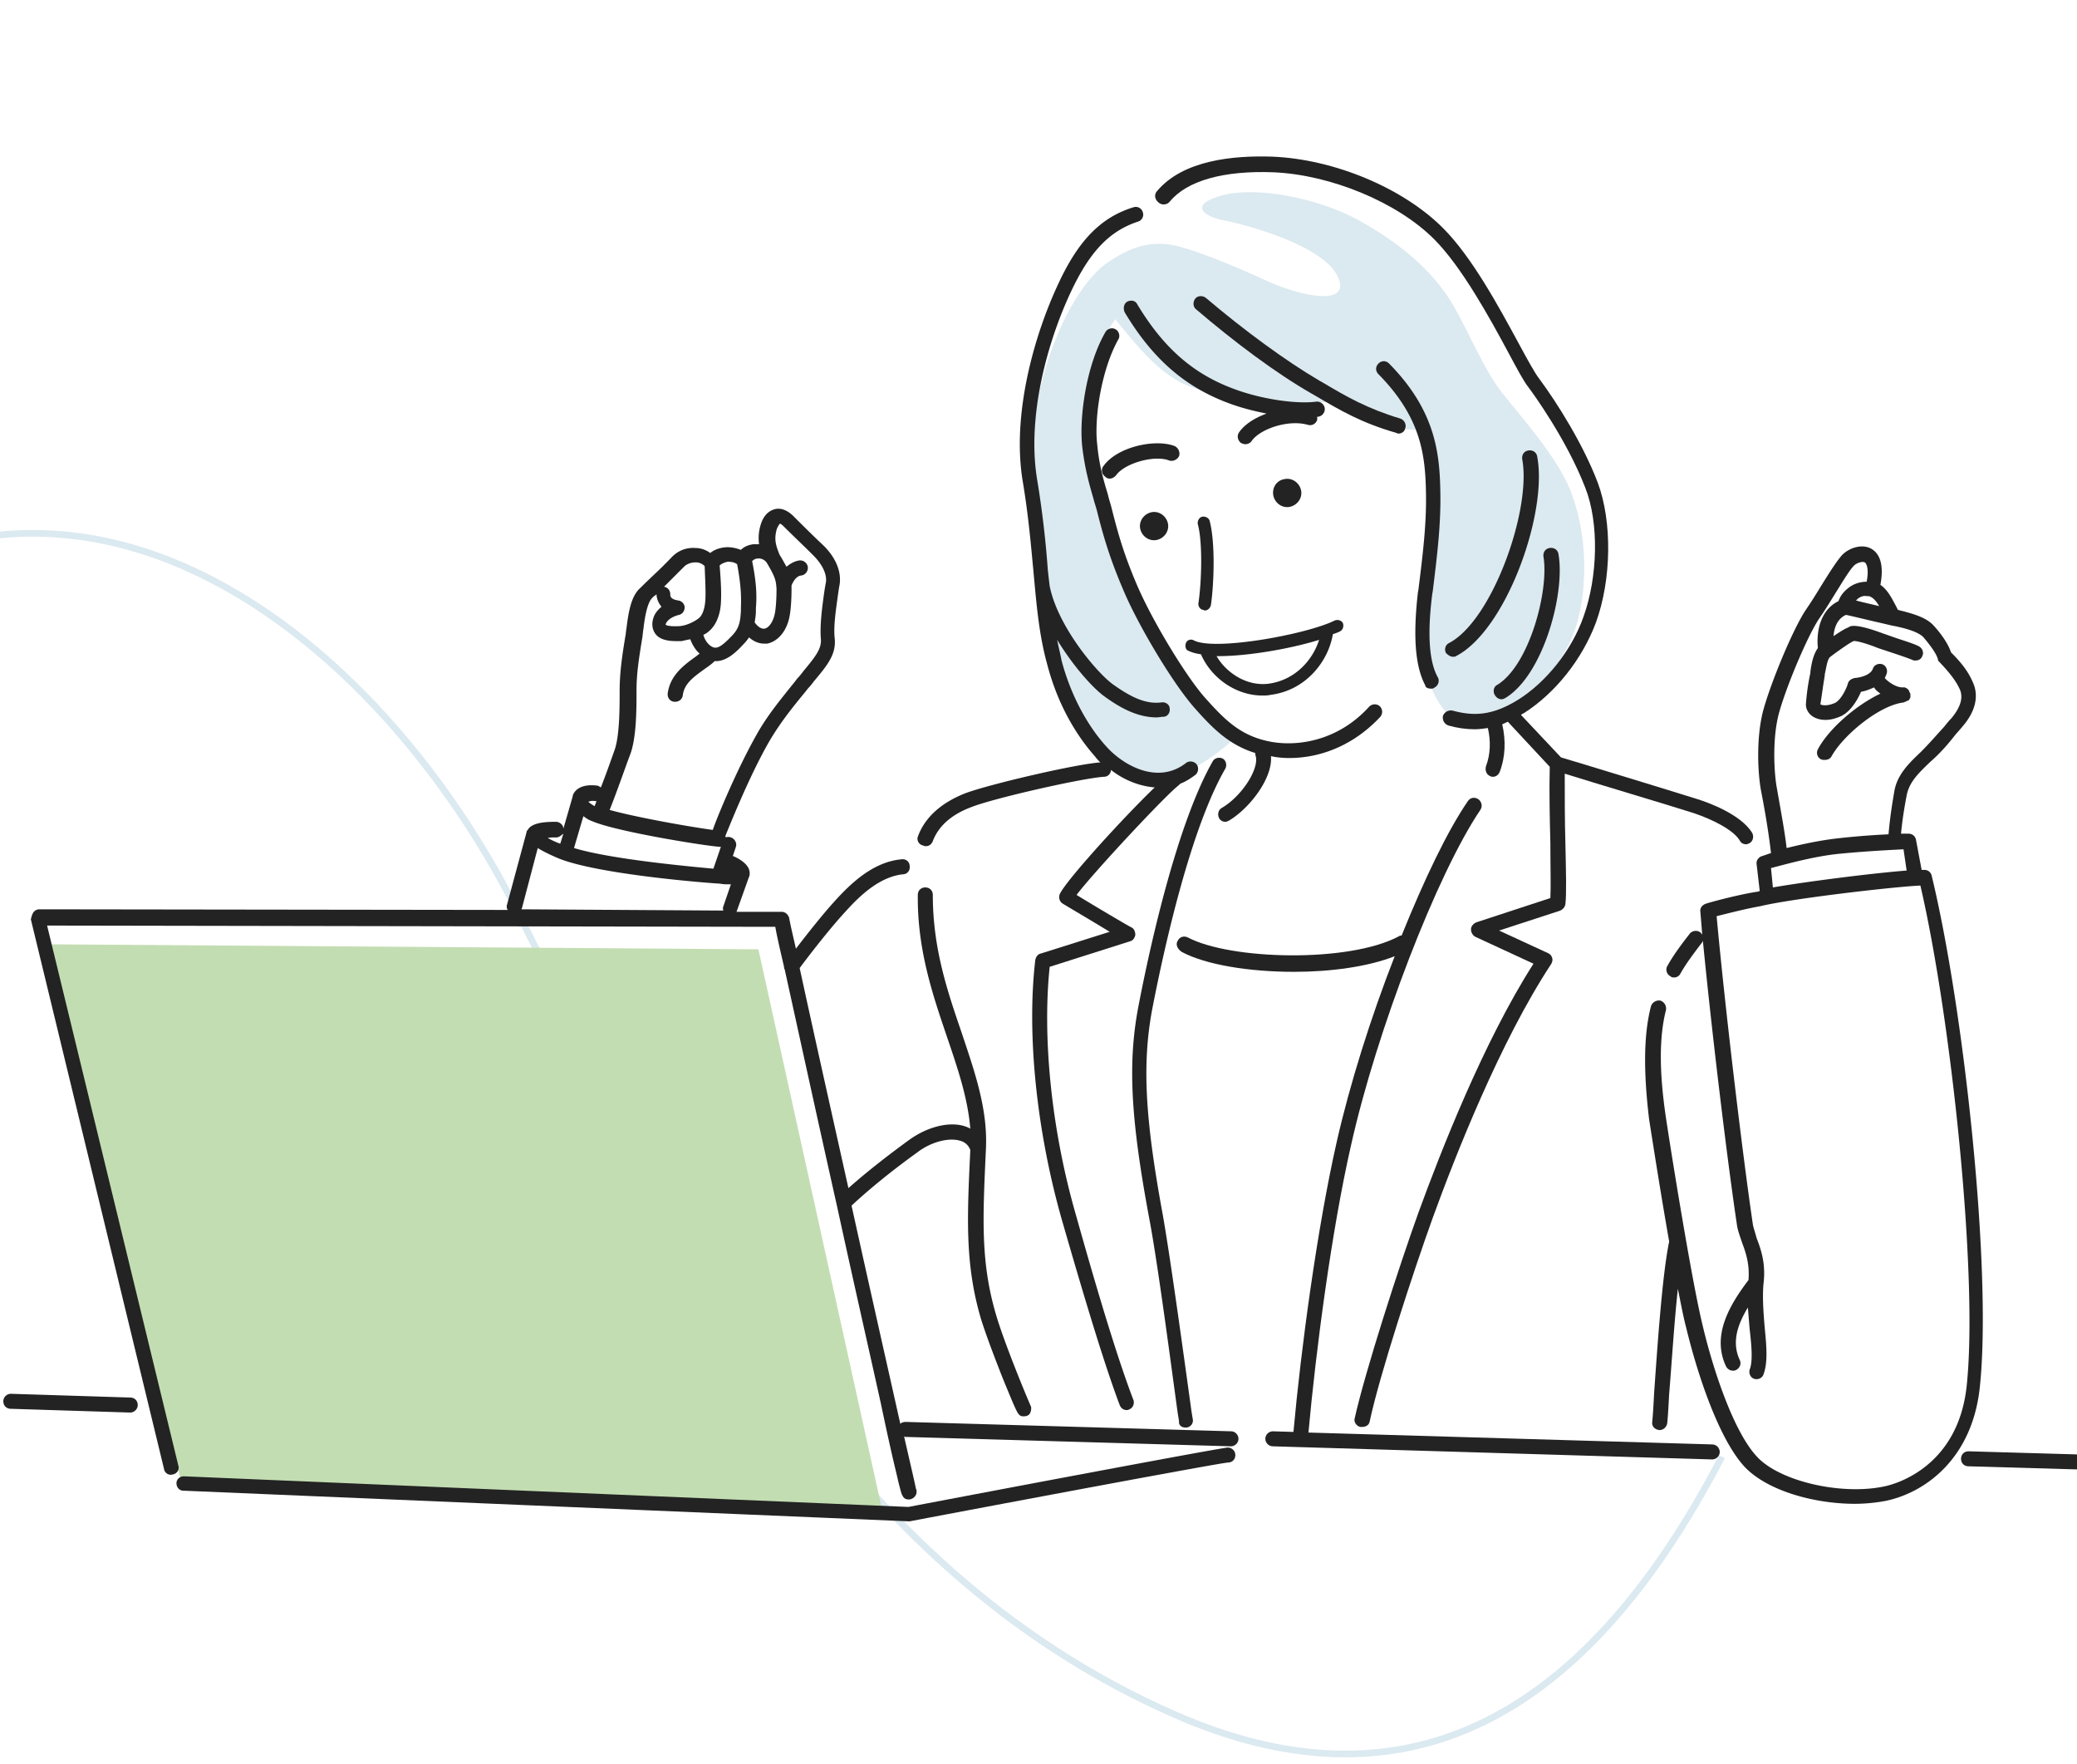
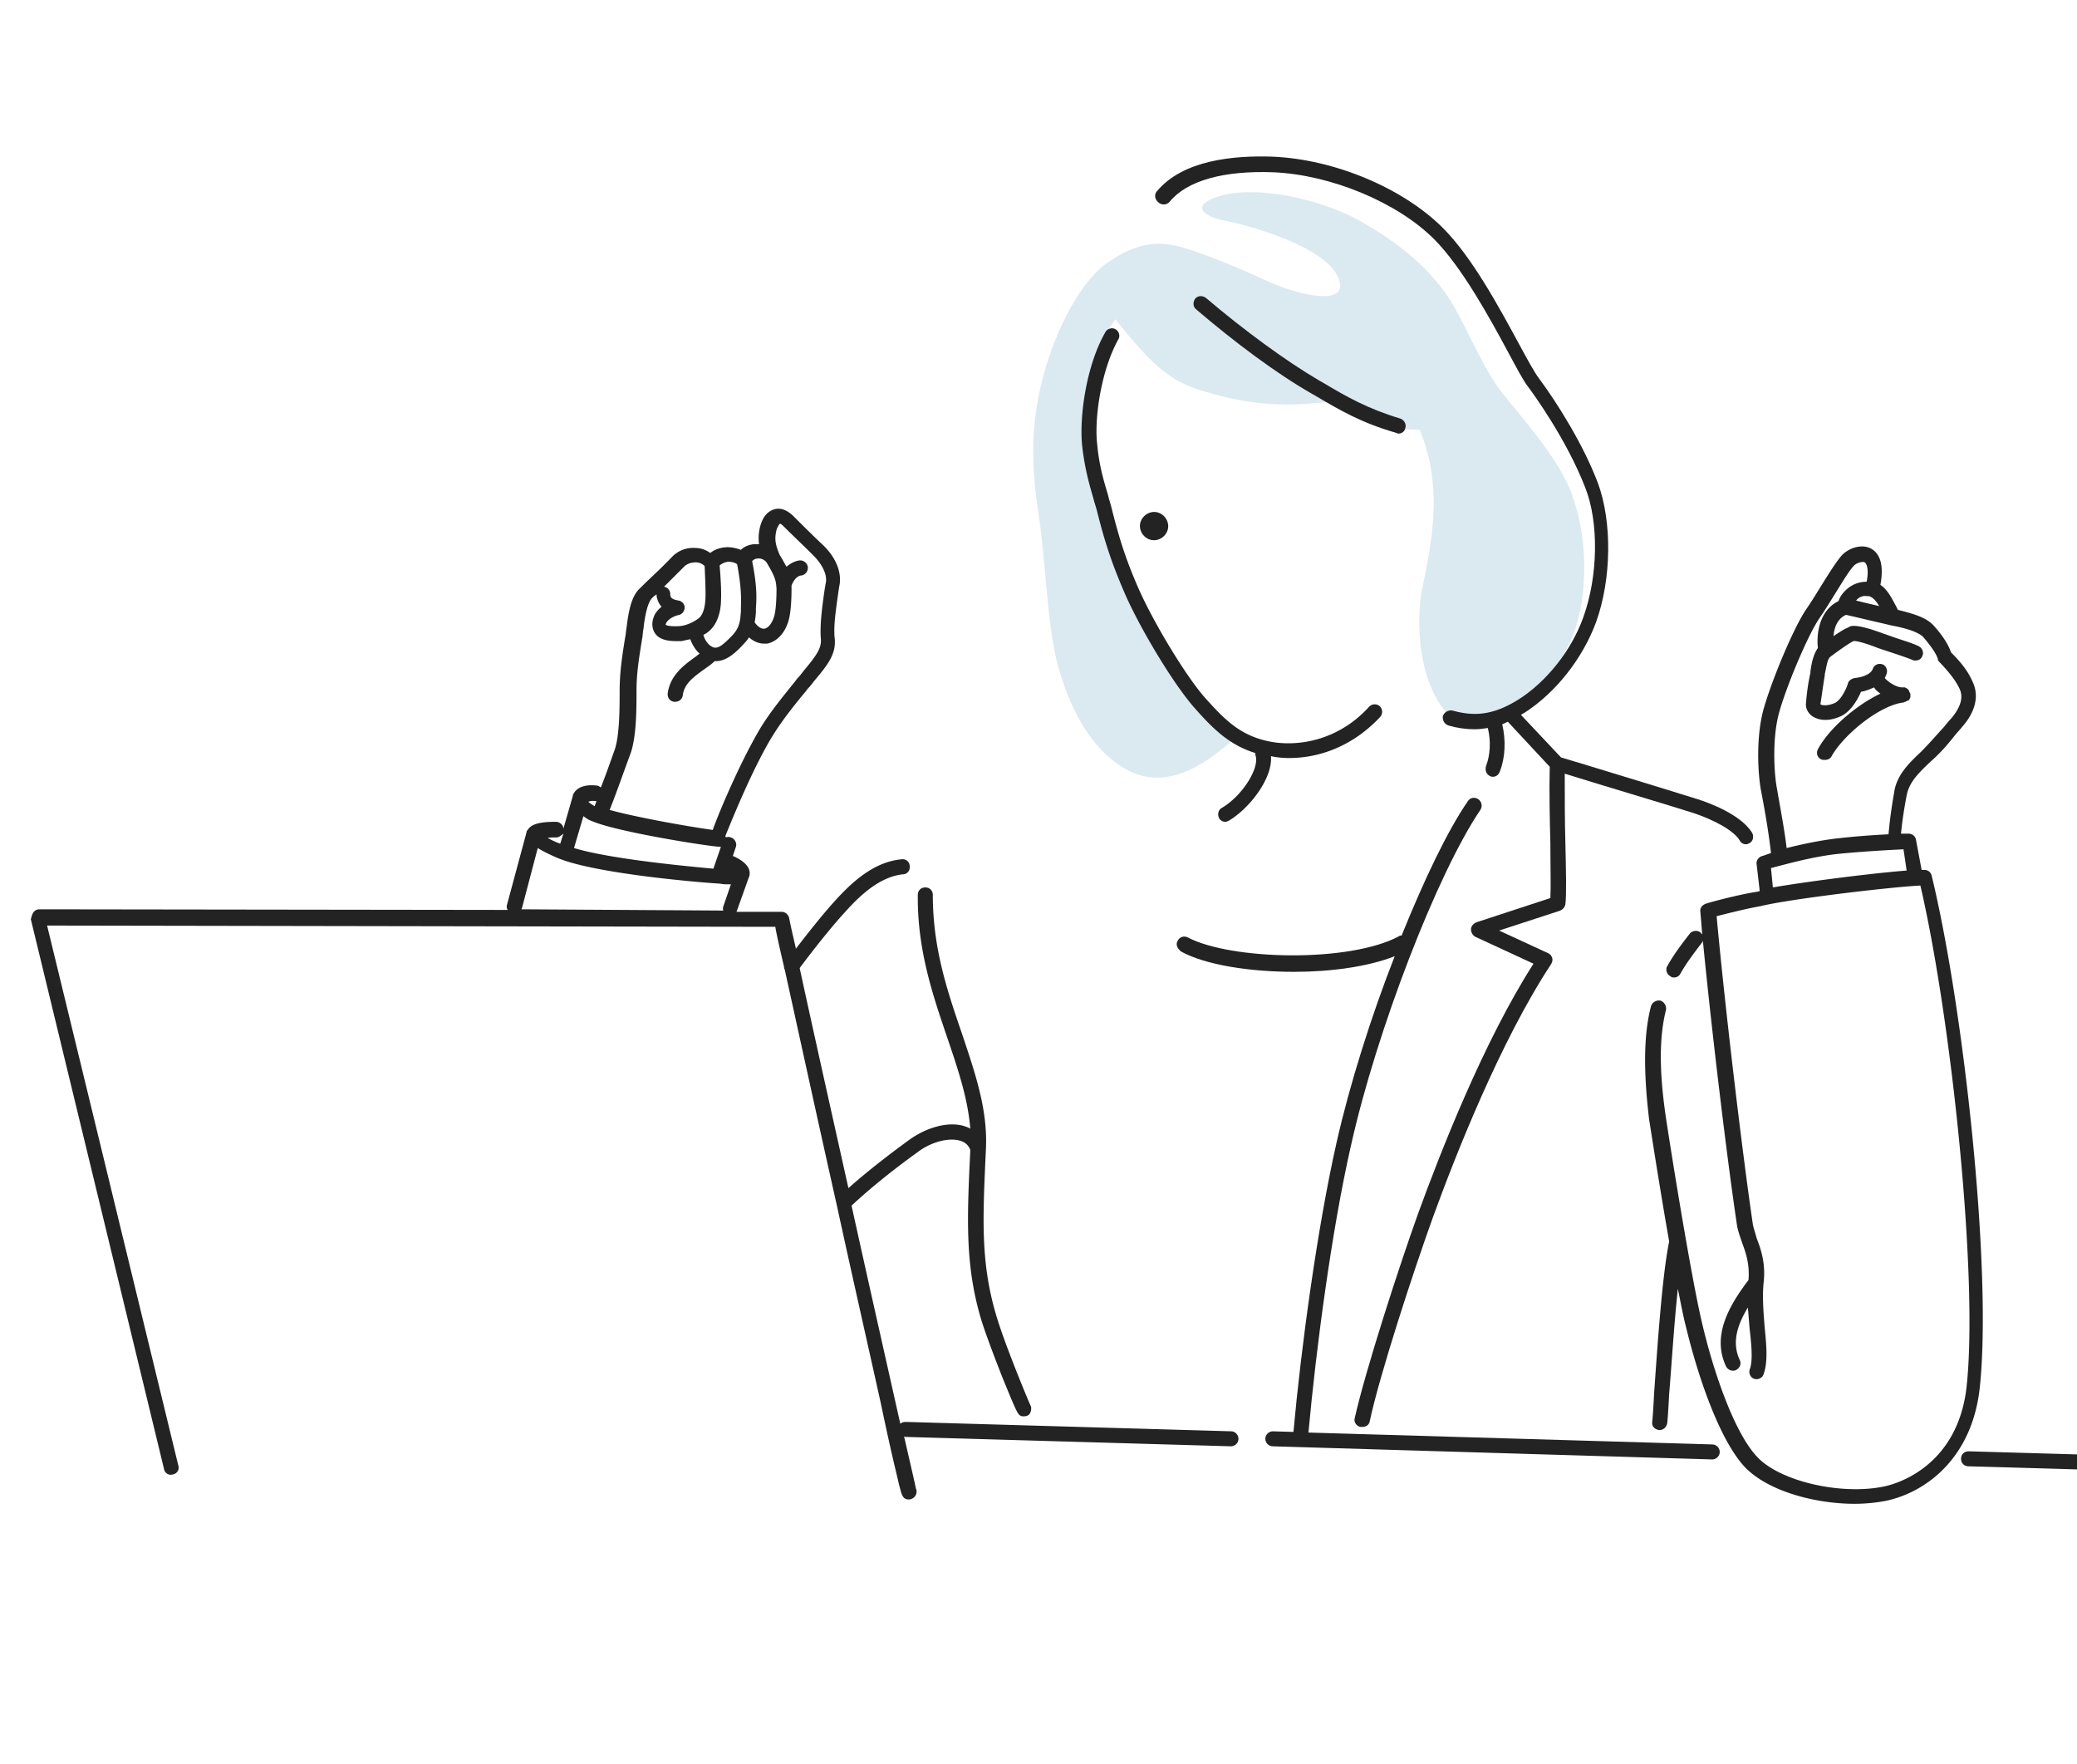
<svg xmlns="http://www.w3.org/2000/svg" width="312" height="265" fill="none">
  <g clip-path="url(#a)">
-     <path stroke="#DBE9F0" d="M-143.174 276.145c31.2 13.039 53.608 12.583 67.222-1.368 20.42-20.925-16.977-103.939 28.928-163.965C-1.12 50.785 53.91 89.184 77.904 137.228c23.994 48.043 48.005 98.074 98.534 120.286 33.686 14.809 61.093 1.902 82.22-38.721" />
    <path fill="#DBE9F0" d="M217.491 107.282c8.075 1.878 13.427-1.972 17.746-9.671 3.286-5.728 3.756-16.15.657-23.943-2.066-5.258-8.075-11.83-10.235-14.648-2.816-3.568-5.07-9.295-7.511-13.427-3.005-4.976-7.793-9.014-13.99-12.488-6.197-3.38-15.399-5.164-20.563-3.755-4.883 1.314-3.099 3.098.281 3.755 3.381.658 14.93 3.756 17.089 8.45 2.16 4.696-5.915 2.818-10.61.658-4.695-2.16-12.018-5.258-15.117-5.54-3.098-.281-5.728.564-9.202 3.005-3.38 2.535-7.23 8.92-9.389 17.089-2.16 8.075-1.502 14.741-.563 20.938.938 6.197 1.22 16.244 2.816 22.16 1.597 5.915 4.413 11.642 8.92 14.835 5.071 3.662 10.423 2.535 17.183-3.38-4.789-3.005-13.051-15.962-15.305-21.314-2.535-6.01-4.694-13.146-6.197-18.498-1.784-6.666-.657-17.089 4.038-23.567 7.042 8.92 9.577 9.859 15.211 11.36 5.446 1.503 10.891 1.879 17.464.94 6.197 3.38 8.732 4.319 13.051 4.319 3.756 9.014 1.597 17.746.282 24.319-1.033 6.572.188 14.366 3.944 18.403Z" />
-     <path fill="#C3DDB2" d="m132.516 226.81-18.591-84.223-106.383-.752 19.624 80.562 105.35 4.413Z" />
    <path fill="#232323" d="M210.073 65.124c.469 0 .939-.282 1.033-.845.187-.564-.188-1.221-.751-1.409-4.977-1.502-8.075-3.286-11.55-5.352l-.657-.375c-4.976-2.911-11.361-7.606-16.995-12.395-.469-.375-1.22-.375-1.596.094-.376.47-.376 1.221.094 1.597 5.821 4.976 12.112 9.67 17.37 12.675l.658.376c3.662 2.16 6.854 4.037 12.112 5.54 0 0 .094.094.282.094Z" />
-     <path fill="#232323" d="M214.956 103.432c.187 0 .375 0 .563-.188.563-.281.751-1.032.469-1.502-1.314-2.347-1.596-6.479-.845-12.488l.094-.563c.658-5.352 1.221-9.953 1.127-14.742-.094-5.915-.751-12.3-7.699-19.342-.47-.47-1.127-.47-1.597 0-.469.47-.469 1.127 0 1.596 6.385 6.479 7.043 12.113 7.136 17.84.094 4.601-.469 9.202-1.126 14.46l-.094.563c-.751 6.667-.376 11.08 1.127 13.897 0 .281.375.469.845.469ZM218.242 98.644c.188 0 .375 0 .469-.094 7.512-3.85 13.803-21.408 12.207-29.953-.094-.657-.658-1.033-1.315-.939-.657.094-1.033.658-.939 1.315 1.409 7.605-4.507 24.225-10.986 27.605-.563.282-.751.939-.469 1.502.282.282.657.564 1.033.564ZM225.566 105.029c.187 0 .375-.094.563-.188 5.728-3.474 9.014-15.774 7.981-21.596-.094-.657-.657-1.033-1.315-.939-.657.094-1.032.657-.938 1.315.845 5.164-2.16 16.338-6.949 19.248-.563.282-.657 1.033-.375 1.503.281.469.657.657 1.033.657ZM166.694 71.884c.375 0 .657-.188.939-.47 1.314-1.878 5.821-3.098 7.981-2.253.563.188 1.22-.094 1.502-.657.188-.564-.094-1.221-.657-1.503-2.911-1.127-8.639.094-10.704 3.005-.376.47-.282 1.22.281 1.596a.854.854 0 0 0 .658.282ZM191.294 74.513c.282 1.126 1.408 1.877 2.535 1.596 1.127-.282 1.878-1.409 1.596-2.535-.281-1.127-1.408-1.878-2.535-1.597-1.127.188-1.878 1.315-1.596 2.535ZM180.966 91.696c.469 0 .845-.376.939-.845.469-3.286.657-9.39-.188-12.582-.094-.47-.657-.751-1.127-.657-.469.094-.751.657-.657 1.127.751 2.722.563 8.732.094 11.83-.094.47.281 1.033.751 1.033.094.094.188.094.188.094ZM178.149 96.578c.188-.47.751-.657 1.22-.376 3.193 1.597 16.995-.939 21.127-3.004.469-.188 1.033 0 1.22.375.188.47 0 1.033-.375 1.22-.282.189-.657.283-1.127.47-.657 4.038-4.037 8.451-9.389 9.108-.376.094-.752.094-1.221.094-3.85 0-7.606-2.535-9.202-6.197-.751-.094-1.408-.282-1.972-.563-.281-.094-.469-.658-.281-1.127Zm12.488 6.103c3.943-.563 6.572-3.568 7.511-6.573-4.225 1.315-10.61 2.442-15.117 2.442h-.281c1.408 2.441 4.507 4.601 7.887 4.131ZM169.323 45.312c.563-.282 1.22-.188 1.502.375 3.944 6.573 8.45 10.516 14.648 12.77 4.037 1.502 9.201 2.253 12.206 1.878a1.17 1.17 0 0 1 1.314.939 1.17 1.17 0 0 1-.939 1.314h-.187v.47c-.188.563-.752.939-1.409.75-3.004-.844-7.23.658-8.45 2.442-.188.282-.564.47-.939.47-.188 0-.47-.094-.658-.188-.469-.376-.657-1.033-.281-1.596.845-1.221 2.347-2.16 4.131-2.817-1.878-.376-3.756-.845-5.54-1.503-6.666-2.44-11.549-6.666-15.774-13.708-.282-.657-.094-1.315.376-1.596ZM178.055 214.416h.188c.657-.094 1.033-.658.939-1.221l-.188-1.127c-.939-6.76-3.099-22.628-4.319-29.577-2.723-14.741-3.099-22.816-1.596-30.891 1.877-9.671 5.821-27.229 10.985-36.149.282-.564.094-1.221-.375-1.503-.564-.281-1.221-.094-1.503.376-5.258 9.202-9.295 27.042-11.173 36.807-1.596 8.356-1.221 16.619 1.596 31.736 1.315 6.854 3.38 22.723 4.319 29.483l.188 1.127c-.094.563.376.939.939.939Z" />
-     <path fill="#232323" d="M137.868 125.685c1.033-2.91 3.568-5.164 7.23-6.572 3.568-1.315 16.337-4.32 20.187-4.601-.282-.282-.563-.564-.751-.845-2.254-2.535-5.446-7.042-7.23-13.897-1.221-4.413-1.596-8.826-2.066-13.99-.375-3.944-.751-8.357-1.596-13.427-1.69-10.047 1.69-21.971 5.352-29.765 3.005-6.478 6.385-9.952 11.267-11.455a1.094 1.094 0 0 1 1.409.751 1.093 1.093 0 0 1-.751 1.409c-4.226 1.408-7.136 4.413-9.953 10.328-3.568 7.512-6.761 18.873-5.164 28.45a147.856 147.856 0 0 1 1.596 13.521c.094.845.188 1.69.282 2.442 1.22 6.103 7.136 13.051 9.483 14.741 3.005 2.16 5.164 3.005 7.324 2.723.657-.094 1.22.375 1.22.939.094.657-.375 1.22-.939 1.22-.375 0-.657.094-1.032.094-3.099 0-5.822-1.69-7.888-3.192-1.784-1.315-4.694-4.6-7.042-8.45.188 1.032.47 2.065.658 3.098 1.314 4.976 3.755 9.671 6.76 12.957 2.535 2.817 7.699 5.728 11.925 2.442.469-.376 1.22-.282 1.596.187.375.47.281 1.221-.188 1.597-.751.563-1.502 1.033-2.253 1.314l-.282.282c-1.784 1.314-12.676 12.957-15.305 16.431 2.441 1.503 7.981 4.789 8.263 4.883.375.188.563.657.563 1.127-.094.469-.375.845-.751.939l-12.112 3.849c-1.127 10.704.281 24.601 3.943 37.277 3.662 13.051 6.479 22.159 8.638 27.792.188.564-.093 1.221-.657 1.409-.094.094-.281.094-.375.094-.47 0-.845-.282-1.033-.751-2.16-5.728-4.977-14.93-8.732-27.981-3.756-13.239-5.259-27.793-3.944-38.872.094-.47.376-.846.751-.939l10.422-3.287c-2.441-1.502-6.29-3.756-7.042-4.225-.469-.282-.657-.845-.469-1.408.845-1.972 9.671-11.643 14.272-16.056-2.441-.188-4.789-1.221-6.573-2.629 0 .563-.469 1.032-1.033 1.032-3.192.188-16.431 3.193-19.811 4.507-3.099 1.127-5.071 2.911-5.916 5.165-.188.469-.563.751-1.033.751-.093 0-.281 0-.375-.094-.657-.094-1.033-.751-.845-1.315ZM136.46 228.5h.188c12.863-2.441 46.383-8.732 47.792-8.826.657 0 1.127-.47 1.127-1.127s-.564-1.127-1.127-1.127c-.845 0-33.708 6.197-47.98 8.92l-108.824-4.6c-.657 0-1.127.469-1.127 1.032 0 .658.47 1.127 1.033 1.127L136.46 228.5ZM19.56 212.163c.564 0 1.128-.47 1.128-1.127s-.47-1.127-1.127-1.127l-17.934-.563c-.563 0-1.127.469-1.127 1.126 0 .658.47 1.127 1.127 1.127l17.934.564Z" />
    <path fill="#232323" d="M176.928 141.272c.282-.563.939-.751 1.503-.469 6.384 3.38 24.224 3.849 31.736-.188.094-.094.188-.094.376-.094 3.38-8.357 6.854-15.68 9.952-20.187.376-.564 1.033-.658 1.597-.282.469.376.657 1.033.281 1.596-6.478 9.577-15.586 33.145-19.436 50.422-2.911 12.769-5.258 30.703-6.385 43.097l60.656 1.784c.657 0 1.127.564 1.127 1.127 0 .657-.563 1.127-1.127 1.127l-66.008-1.972c-.657 0-1.126-.563-1.126-1.127 0-.657.563-1.126 1.126-1.126l3.099.093c1.126-12.488 3.568-30.609 6.479-43.473 1.971-8.732 5.164-18.873 8.732-27.98-4.038 1.596-9.671 2.347-15.117 2.347-6.667 0-13.239-1.033-16.901-3.005-.658-.469-.939-1.126-.564-1.69ZM328.474 221.176c.564 0 1.127-.469 1.127-1.126 0-.658-.469-1.127-1.127-1.127l-32.769-.939c-.657 0-1.127.469-1.127 1.127 0 .657.47 1.126 1.127 1.126l32.769.939ZM171.295 79.49c.281 1.126 1.408 1.877 2.535 1.595 1.126-.281 1.878-1.408 1.596-2.535-.282-1.127-1.408-1.878-2.535-1.596-1.127.282-1.878 1.408-1.596 2.535Z" />
    <path fill="#232323" d="M248.007 151.131c.187-.564.751-.939 1.408-.845.563.187.939.751.845 1.408-1.033 4.038-1.033 9.296 0 16.244 1.315 8.638 4.038 25.07 5.446 30.891 1.596 6.855 4.695 16.15 8.169 19.906 3.38 3.756 12.77 5.915 19.248 4.507 1.784-.376 10.986-3.005 12.3-15.023 1.784-16.62-2.347-55.398-6.948-75.21-4.131.188-19.436 1.972-24.037 3.099-2.159.375-5.07 1.126-6.572 1.502 1.22 13.333 3.849 35.492 5.445 46.29.094.563.376 1.315.564 2.066.657 1.69 1.408 3.849 1.033 6.854-.188 2.066 0 4.413.187 6.667.282 2.816.47 5.164-.187 6.948-.188.563-.845.845-1.409.657-.563-.188-.845-.845-.657-1.408.469-1.221.282-3.475 0-5.916-.094-1.033-.188-2.253-.282-3.38-1.596 2.629-2.441 5.258-1.22 7.887.281.564 0 1.221-.564 1.502-.187.094-.281.094-.469.094-.47 0-.845-.281-1.033-.657-2.16-4.601.469-9.108 3.38-12.957.188-2.348-.375-4.038-.939-5.54-.281-.845-.563-1.596-.751-2.441-1.502-9.953-3.85-29.483-5.164-43.004 0 .094-.094.281-.188.375-1.221 1.597-2.347 3.099-3.192 4.601a1.033 1.033 0 0 1-.939.564c-.188 0-.376 0-.564-.188-.563-.282-.751-1.033-.469-1.503.939-1.69 2.066-3.192 3.38-4.882.376-.47 1.127-.563 1.596-.188.094.094.282.282.282.376a526.617 526.617 0 0 0-.282-3.474c-.094-.564.282-1.033.845-1.221.188-.094 4.601-1.315 7.606-1.784.188 0 .282-.094.469-.094l-.469-4.037c-.094-.564.282-1.033.751-1.221.094 0 .563-.188 1.408-.469-.281-2.442-.751-5.54-1.502-9.39-.469-2.535-.751-7.699.282-11.831 1.033-3.943 4.319-12.018 6.385-15.21.845-1.221 1.596-2.442 2.347-3.662 1.221-1.972 2.347-3.756 3.192-4.695 1.033-1.033 2.911-1.69 4.32-.94 1.032.564 2.065 1.973 1.408 5.447 1.127.75 1.784 2.16 2.347 3.192l.282.564c2.254.563 4.319 1.126 5.446 2.44.939 1.034 2.066 2.536 2.535 3.944 1.784 1.784 2.629 3.005 3.286 4.507.939 2.066.376 4.413-1.596 6.667-.375.469-.751.845-1.127 1.314-1.032 1.315-2.159 2.629-3.661 3.944-1.878 1.784-3.193 3.098-3.568 5.07-.376 1.972-.658 3.756-.845 5.728h1.126c.564 0 1.033.375 1.127.939l.845 4.507h.47c.469 0 .938.375 1.032.845 4.883 20.093 9.108 59.529 7.23 76.9-1.126 10.516-7.981 15.68-13.99 16.994-1.408.282-3.099.47-4.789.47-6.103 0-13.239-1.972-16.619-5.634-3.756-4.131-6.948-13.521-8.732-20.938-.376-1.409-.751-3.38-1.221-5.728-.563 5.164-.939 11.455-1.314 15.868-.094 1.878-.188 3.381-.282 4.32-.094.563-.563 1.032-1.127 1.032h-.094c-.657-.094-1.126-.563-1.033-1.22.094-.939.188-2.442.282-4.319.47-6.667 1.221-17.84 2.254-22.723v-.094c-1.127-6.385-2.254-13.521-3.005-18.309-.845-7.042-.845-12.676.282-16.995Zm32.957-61.501c-.094 0-.094-.094-.188-.094h-.376c-.469-.094-.939.094-1.314.375l-.282.282c1.033.282 2.347.564 3.474.845-.375-.657-.845-1.22-1.314-1.408Zm7.605 23.286c1.315-1.315 2.348-2.536 3.474-3.756.376-.47.751-.939 1.127-1.315.751-.939 1.972-2.629 1.221-4.319-.564-1.22-1.409-2.347-3.005-4.037-.188-.188-.282-.282-.282-.47-.187-.751-1.033-1.972-2.159-3.286-.845-.94-3.287-1.502-4.789-1.784l-1.596-.376c-1.69-.375-3.944-.939-5.258-1.22-1.315.563-1.784 1.972-1.878 3.192.845-.563 1.69-1.127 2.253-1.314.282-.282 1.221-.564 5.258.939.564.187 1.315.469 2.16.75 1.127.376 2.347.752 3.099 1.127.563.282.845.94.563 1.503-.188.47-.563.657-1.033.657-.188 0-.282 0-.469-.094-.658-.282-1.784-.657-2.911-1.033l-2.254-.75c-1.877-.752-3.38-1.128-3.661-1.034-.47.188-1.972 1.22-3.475 2.348-.469.375-.563 1.408-.845 2.629v.187c-.281 1.691-.469 3.193-.657 4.32.094.094.845.375 2.16-.188.845-.376 1.69-1.972 1.971-2.911.094-.469.564-.751 1.033-.845 1.127-.094 2.442-.563 2.723-1.408.188-.564.845-.845 1.409-.658.563.188.845.845.657 1.409-.094.281-.188.469-.282.657.47.563 1.69 1.408 2.629 1.408h.376c.094 0 .094.094.188.094s.094.094.187.094l.188.188c0 .094.094.094.094.188s.094.188.094.188c0 .094 0 .094.094.187V104.747c0 .094-.094.094-.094.188 0 .093-.094.093-.094.187-.094.094-.094.094-.188.094s-.094.094-.187.094c-.094 0-.094.094-.188.094s-.094 0-.188.094c-3.662.376-9.108 4.882-10.892 8.075-.188.375-.563.563-1.033.563-.187 0-.375 0-.563-.094-.563-.281-.751-.939-.469-1.502 1.596-3.005 5.633-6.573 9.389-8.357-.376-.281-.751-.563-.939-.939-.657.282-1.314.564-1.972.658-.563 1.314-1.596 3.004-3.004 3.662-.845.375-1.597.563-2.348.563-.751 0-1.408-.188-1.972-.563-.657-.47-1.032-1.221-.938-1.972.093-1.221.281-2.817.657-4.507v-.188c.188-1.408.469-2.629 1.127-3.568-.282-2.817.563-5.821 3.098-7.042.282-.845.845-1.502 1.596-2.066.751-.563 1.69-.845 2.629-.845.376-1.878 0-2.723-.281-2.91-.376-.188-1.221.093-1.597.469-.751.751-1.784 2.535-2.91 4.32-.751 1.22-1.503 2.44-2.348 3.661-1.878 2.817-5.164 10.798-6.103 14.46-.939 3.756-.657 8.638-.282 10.798.658 3.756 1.221 6.76 1.503 9.201 2.253-.563 5.258-1.22 8.075-1.502 2.535-.282 5.164-.469 7.23-.563.187-2.16.469-4.132.845-6.291.375-2.629 2.253-4.413 4.037-6.103Zm-2.629 14.647c-1.784.094-5.634.282-9.483.657-4.038.376-8.545 1.691-10.423 2.16l.282 2.911c5.446-.939 15.211-2.16 20.094-2.535l-.47-3.193ZM5.007 137.047c.188-.282.564-.47.845-.47l70.421.094c-.188-.282-.188-.563-.094-.845l2.911-10.798c0-.188.094-.282.188-.375.563-1.033 2.347-1.221 4.225-1.221.564 0 1.127.469 1.127 1.033l1.408-4.883v-.094c.188-.563.94-1.784 3.568-1.502.282 0 .47.188.657.282.846-2.16 1.597-4.319 2.066-5.634.751-2.16.751-6.385.751-8.826 0-3.099.47-5.822.845-8.169.094-.376.094-.845.188-1.314.282-2.254.657-4.79 2.066-6.01l.282-.281c1.314-1.315 2.535-2.348 4.507-4.413.938-.94 2.159-1.409 3.474-1.315.845 0 1.596.282 2.253.751.563-.47 1.315-.751 2.16-.845.845-.094 1.69.094 2.441.376.469-.47 1.127-.751 1.878-.845h.845c-.094-.845-.094-1.69.188-2.723.375-1.409 1.126-2.254 2.159-2.535.658-.188 1.596-.094 2.723.939 1.503 1.502 3.099 3.098 4.507 4.412 1.878 1.785 2.817 3.944 2.535 5.916-.094.47-.187 1.127-.281 1.784-.282 2.066-.658 4.507-.47 6.29.282 2.442-1.127 4.132-3.098 6.48-.282.375-.564.751-.939 1.126l-.282.376c-2.253 2.723-3.944 4.882-5.54 7.605-2.911 5.071-5.727 12.113-6.572 14.178a.293.293 0 0 1 .093.188c.188-.094.47-.094.752 0 .563.188.939.845.751 1.409l-.47 1.408h.094c.657.282 2.535 1.221 2.441 2.629 0 .188 0 .282-.093.47l-1.878 5.258h6.76c.563 0 .939.375 1.127.845.282 1.502.657 3.004 1.033 4.695 1.502-1.972 3.943-5.071 5.821-7.136 2.629-2.911 5.916-5.916 10.047-6.291.657-.094 1.221.375 1.221 1.032.093.658-.376 1.221-1.033 1.221-3.381.376-6.291 3.005-8.639 5.634-2.441 2.629-5.821 7.042-6.854 8.45 2.16 9.953 4.789 21.69 7.324 33.051 3.286-2.911 6.666-5.446 9.108-7.23 2.723-1.971 6.009-2.817 8.356-2.065.282.094.564.187.845.375-.375-4.601-1.878-9.014-3.474-13.708-2.065-6.104-4.507-13.052-4.413-21.408 0-.658.47-1.127 1.127-1.127s1.127.469 1.127 1.127c0 7.981 2.159 14.365 4.319 20.656 1.972 5.916 3.943 11.456 3.662 17.465-.47 10.234-.845 16.901 1.502 24.882 1.221 4.225 4.695 12.582 5.164 13.615 0 .094.094.187.094.187.094.376 0 .846-.188 1.127-.187.282-.563.376-.845.376h-.281c-.658-.188-.658-.188-3.005-5.916-1.033-2.629-2.441-6.291-3.193-8.732-2.441-8.263-2.065-15.399-1.596-25.351-.281-.752-.845-1.221-1.596-1.409-1.69-.469-4.319.188-6.385 1.784-3.662 2.629-7.136 5.446-9.859 7.981 2.817 12.77 5.54 24.788 7.324 32.77.188-.188.47-.282.845-.282l48.825 1.408c.658 0 1.127.564 1.127 1.127 0 .657-.563 1.127-1.127 1.127l-48.825-1.409c-.094 0-.188 0-.282-.094 1.033 4.507 1.691 7.324 1.784 7.888.094.093.094.281.094.469 0 .563-.469 1.033-1.032 1.127h-.188c-.845 0-1.033-.751-1.315-1.878-.188-.657-.375-1.596-.657-2.723-.563-2.347-1.315-5.728-2.16-9.765-1.784-8.075-4.225-18.779-6.572-29.577-3.099-13.802-6.103-27.605-7.887-35.68-.094-.094-.094-.282-.094-.376-.658-2.816-1.127-4.882-1.315-6.009l-109.387-.188 19.718 81.125c.188.564-.188 1.221-.845 1.315-.564.188-1.221-.188-1.315-.845l-20-82.534c.094-.375.188-.751.376-1.032Zm78.59-11.268c-.563 0-1.033 0-1.314.094.375.188 1.032.564 1.877.845l.47-1.502c-.376.282-.657.563-1.033.563Zm5.915-5.446c-.563-.094-.939 0-1.126.094.187.188.47.376.939.658.093-.282.187-.47.281-.752h-.094Zm-.563 3.005c-.563-.188-.939-.469-1.314-.751l-1.409 4.788c4.977 1.503 14.742 2.536 20.939 3.099l1.126-3.286h-.187c-1.878-.094-15.493-2.254-19.155-3.85Zm16.901-38.309a1.854 1.854 0 0 0-1.314-.563c-.658 0-1.315.187-1.784.657l-3.005 3.004c.563.094.939.564.939 1.127 0 .282 0 .751 1.22.94.564.093.939.563.939 1.032 0 .563-.375 1.033-.845 1.127-1.126.281-1.784.845-1.971 1.314 0 .094-.094.188 0 .188 0 0 .281.282 2.065.188 1.127-.094 2.348-.751 2.911-1.22.469-.376.845-1.315.939-2.536.094-1.22 0-2.91-.094-5.258Zm4.883-.282c-.376-.281-.845-.375-1.409-.375-.469.094-.939.281-1.22.563.187 2.347.281 4.131.187 5.634-.094 1.784-.751 3.38-1.784 4.225-.187.188-.469.376-.845.563.188.752.751 1.597 1.503 1.878.657.188 1.314-.188 2.91-1.878 1.033-1.126 1.127-2.16 1.221-3.568v-.47c.094-2.159-.094-4.037-.563-6.572Zm4.413-.281c-.376-.47-.939-.658-1.409-.564-.281 0-.563.188-.751.376.563 2.817.751 4.882.563 7.042v.47c0 .563-.093 1.126-.187 1.69.469.657 1.032 1.032 1.502.938.563-.094 1.127-.845 1.408-1.784.282-.845.376-2.722.376-4.225-.094-1.127-.094-1.596-1.502-3.943Zm-1.409 25.727c1.596-2.817 3.474-5.071 5.728-7.887l.281-.376c.376-.376.658-.751.939-1.127 1.878-2.253 2.723-3.38 2.629-4.788-.187-2.066.188-4.789.47-6.855.094-.657.188-1.22.282-1.69.187-1.22-.564-2.723-1.878-4.037-1.409-1.409-3.005-2.911-4.507-4.413-.376-.376-.564-.376-.47-.376-.094 0-.375.376-.563.94-.282 1.22-.282 1.97.469 3.755.47.751.752 1.314 1.033 1.784.658-.564 1.315-.845 1.878-.94a1.17 1.17 0 0 1 1.315.94 1.17 1.17 0 0 1-.939 1.314c-.188 0-.939.094-1.503 1.503v.563c0 .376 0 3.286-.469 4.789-.563 1.878-1.784 3.098-3.192 3.38h-.47c-.563 0-1.408-.188-2.253-.939a6.58 6.58 0 0 1-.752.939c-1.126 1.22-2.535 2.629-4.225 2.629h-.188c-.469.47-1.032.845-1.69 1.314-1.408 1.033-2.91 2.066-3.098 3.85-.094.564-.564.939-1.127.939h-.188c-.657-.094-1.033-.657-.939-1.314.376-2.629 2.348-4.132 4.038-5.352.281-.188.469-.376.751-.564-.657-.563-1.127-1.408-1.409-2.16a30.66 30.66 0 0 0-1.314.282h-.751c-1.221 0-2.535-.187-3.193-1.126-.47-.658-.563-1.503-.281-2.348.188-.657.657-1.22 1.22-1.69-.563-.657-.75-1.408-.75-1.878a1.294 1.294 0 0 1-.376.282l-.282.282c-.751.75-1.127 3.004-1.315 4.694-.093.47-.093.94-.187 1.409-.47 2.91-.846 5.164-.846 7.793 0 2.817 0 7.042-.938 9.577-.752 1.972-1.972 5.54-3.099 8.357 4.037 1.127 12.019 2.535 15.493 3.005.563-1.691 3.568-9.014 6.666-14.46Zm-5.07 26.572a.8.8 0 0 1 0-.657l1.127-3.287h-.376c-.376 0-.845 0-1.221-.094-1.877-.093-18.59-1.408-24.412-3.849-1.315-.564-2.254-1.033-3.005-1.503l-2.347 8.92c0 .094-.094.188-.094.282l30.328.188Z" />
    <path fill="#232323" d="M173.736 28.786c3.943-4.789 11.643-5.446 17.37-5.258 9.296.375 19.624 4.695 25.634 10.704 4.413 4.413 8.45 11.925 11.455 17.464 1.22 2.254 2.347 4.32 3.004 5.165 2.723 3.661 6.667 9.952 8.827 15.68 2.159 5.821 2.065 14.46-.282 20.938-2.066 5.54-6.103 10.61-10.798 13.615-.188.094-.376.188-.47.282l6.01 6.385c2.253.657 16.995 5.164 20.563 6.291 1.502.469 6.478 2.253 8.169 5.07.281.563.093 1.221-.376 1.502-.188.094-.376.188-.563.188-.376 0-.752-.188-.939-.563-.939-1.597-4.132-3.193-6.949-4.132-3.192-1.033-15.211-4.601-19.342-5.915 0 3.38 0 7.042.094 10.328.094 4.319.188 7.794 0 9.296-.094.469-.376.751-.751.939l-9.202 3.004 7.324 3.381c.282.094.563.375.657.751.094.282 0 .657-.188.939-7.605 11.549-14.365 28.732-17.746 38.027-2.91 8.075-7.981 23.568-9.483 30.61-.094.563-.563.845-1.127.845h-.281c-.564-.094-1.033-.751-.846-1.315 1.597-7.136 6.667-22.816 9.578-30.891 3.286-9.014 9.765-25.633 17.276-37.37l-8.732-4.038c-.375-.187-.657-.657-.657-1.126 0-.47.375-.845.751-1.033l11.174-3.662c.093-1.69 0-4.789 0-8.263-.094-3.662-.188-7.793-.094-11.455l-6.291-6.76c-.282.094-.564.281-.845.375.563 2.441.469 4.977-.376 7.136-.188.47-.563.751-1.033.751-.094 0-.281 0-.375-.094-.564-.187-.845-.845-.658-1.502.658-1.69.752-3.756.282-5.727-.657.093-1.314.187-1.972.187-1.314 0-2.629-.187-3.943-.563-.564-.188-.939-.751-.845-1.408.187-.564.751-.939 1.408-.845 3.099.845 5.915.845 9.859-1.597 4.225-2.629 8.075-7.417 9.859-12.488 2.16-6.009 2.347-14.084.282-19.342-2.817-7.324-7.981-14.366-8.545-15.117-.751-.939-1.784-2.91-3.098-5.352-2.723-5.07-6.949-12.77-11.08-16.901-5.54-5.54-15.493-9.671-24.131-10.047-7.418-.282-12.957 1.22-15.586 4.413-.376.47-1.127.564-1.597.188-.657-.47-.751-1.22-.375-1.69Z" />
    <path fill="#232323" d="M166.036 49.912c.282-.563 1.033-.75 1.503-.47.563.283.751 1.034.469 1.503-2.535 4.507-3.662 11.737-3.192 15.774.282 3.099.939 5.353 1.596 7.512.188.845.47 1.596.657 2.441.939 3.662 1.784 6.667 3.756 11.268 2.347 5.446 7.324 13.614 10.141 16.807 3.098 3.474 5.446 5.821 9.953 6.666 4.131.752 10.14-.187 14.741-5.258a1.169 1.169 0 0 1 1.596-.094c.47.47.47 1.127.094 1.597-3.756 4.037-8.638 6.197-13.708 6.197-.939 0-1.878-.094-2.723-.282.281 3.38-3.287 7.887-6.291 9.671-.188.094-.376.188-.564.188-.375 0-.751-.188-.939-.563-.281-.564-.094-1.221.376-1.503 3.098-1.784 5.821-6.103 5.07-7.981v-.281c-3.943-1.221-6.385-3.662-9.201-6.855-3.287-3.756-8.357-12.3-10.517-17.37-2.065-4.789-3.004-7.981-3.943-11.643-.188-.845-.47-1.597-.658-2.348-.657-2.253-1.314-4.6-1.69-7.887-.469-4.507.658-12.206 3.474-17.089Z" />
  </g>
  <defs>
    <clipPath id="a">
      <path fill="#fff" d="M0 .5h312v264H0z" />
    </clipPath>
  </defs>
</svg>